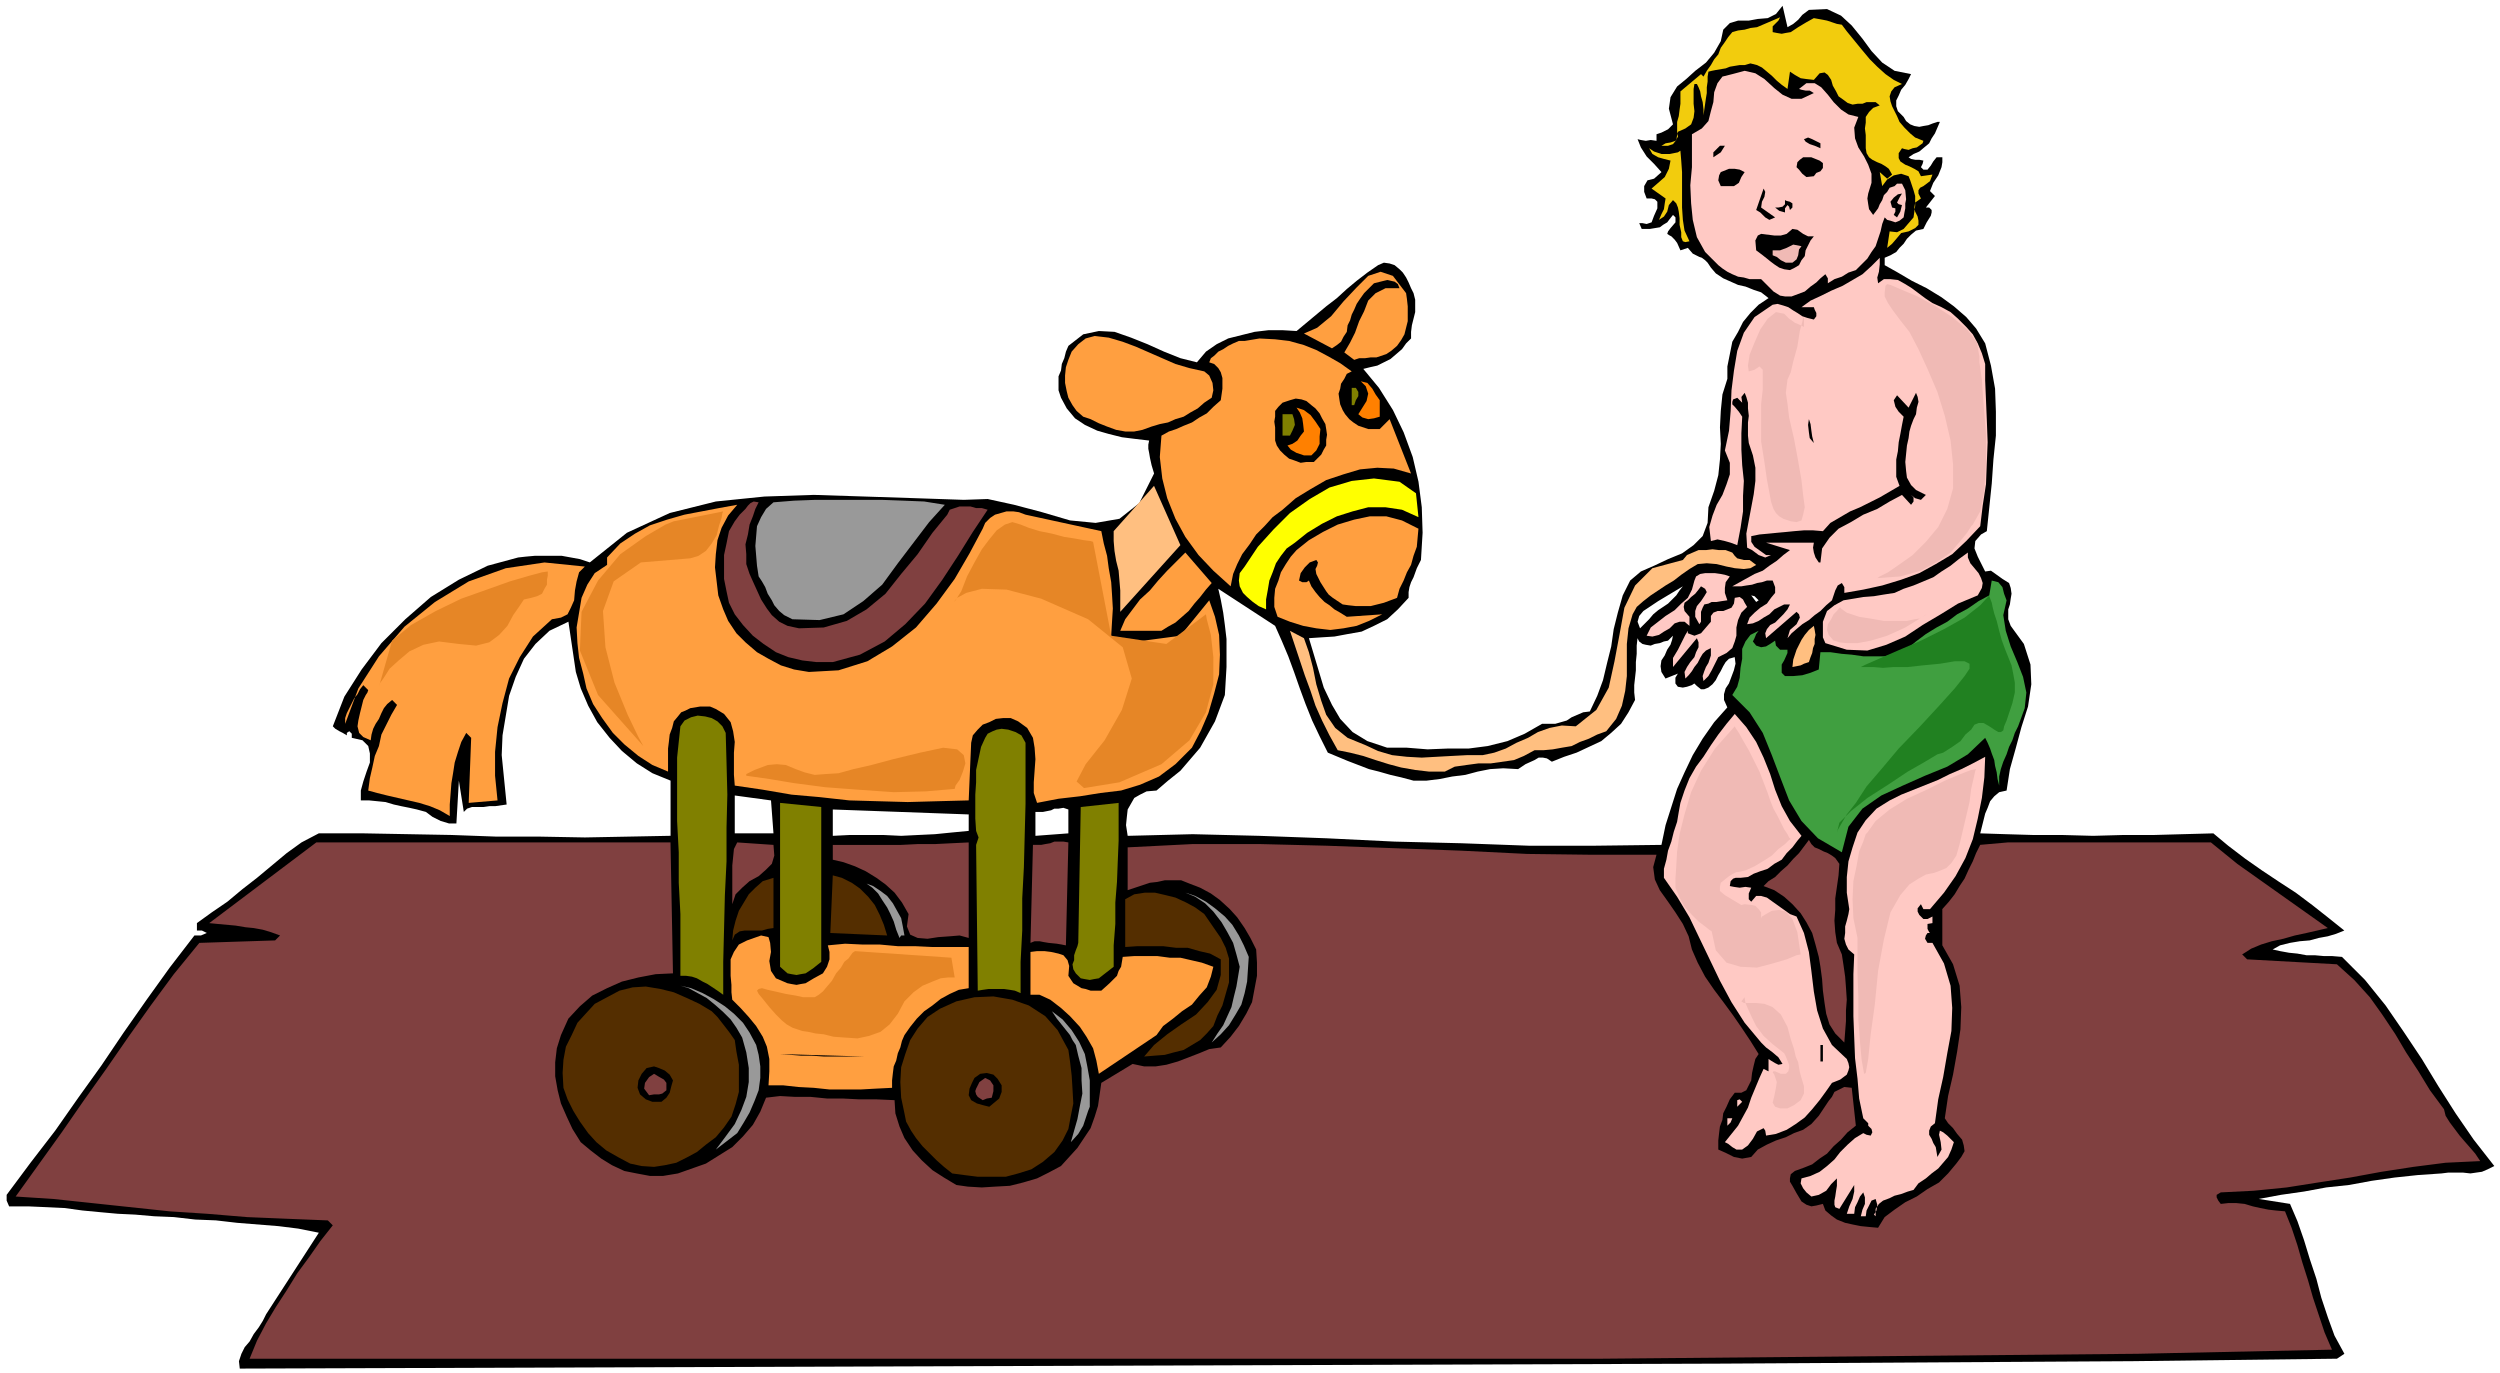
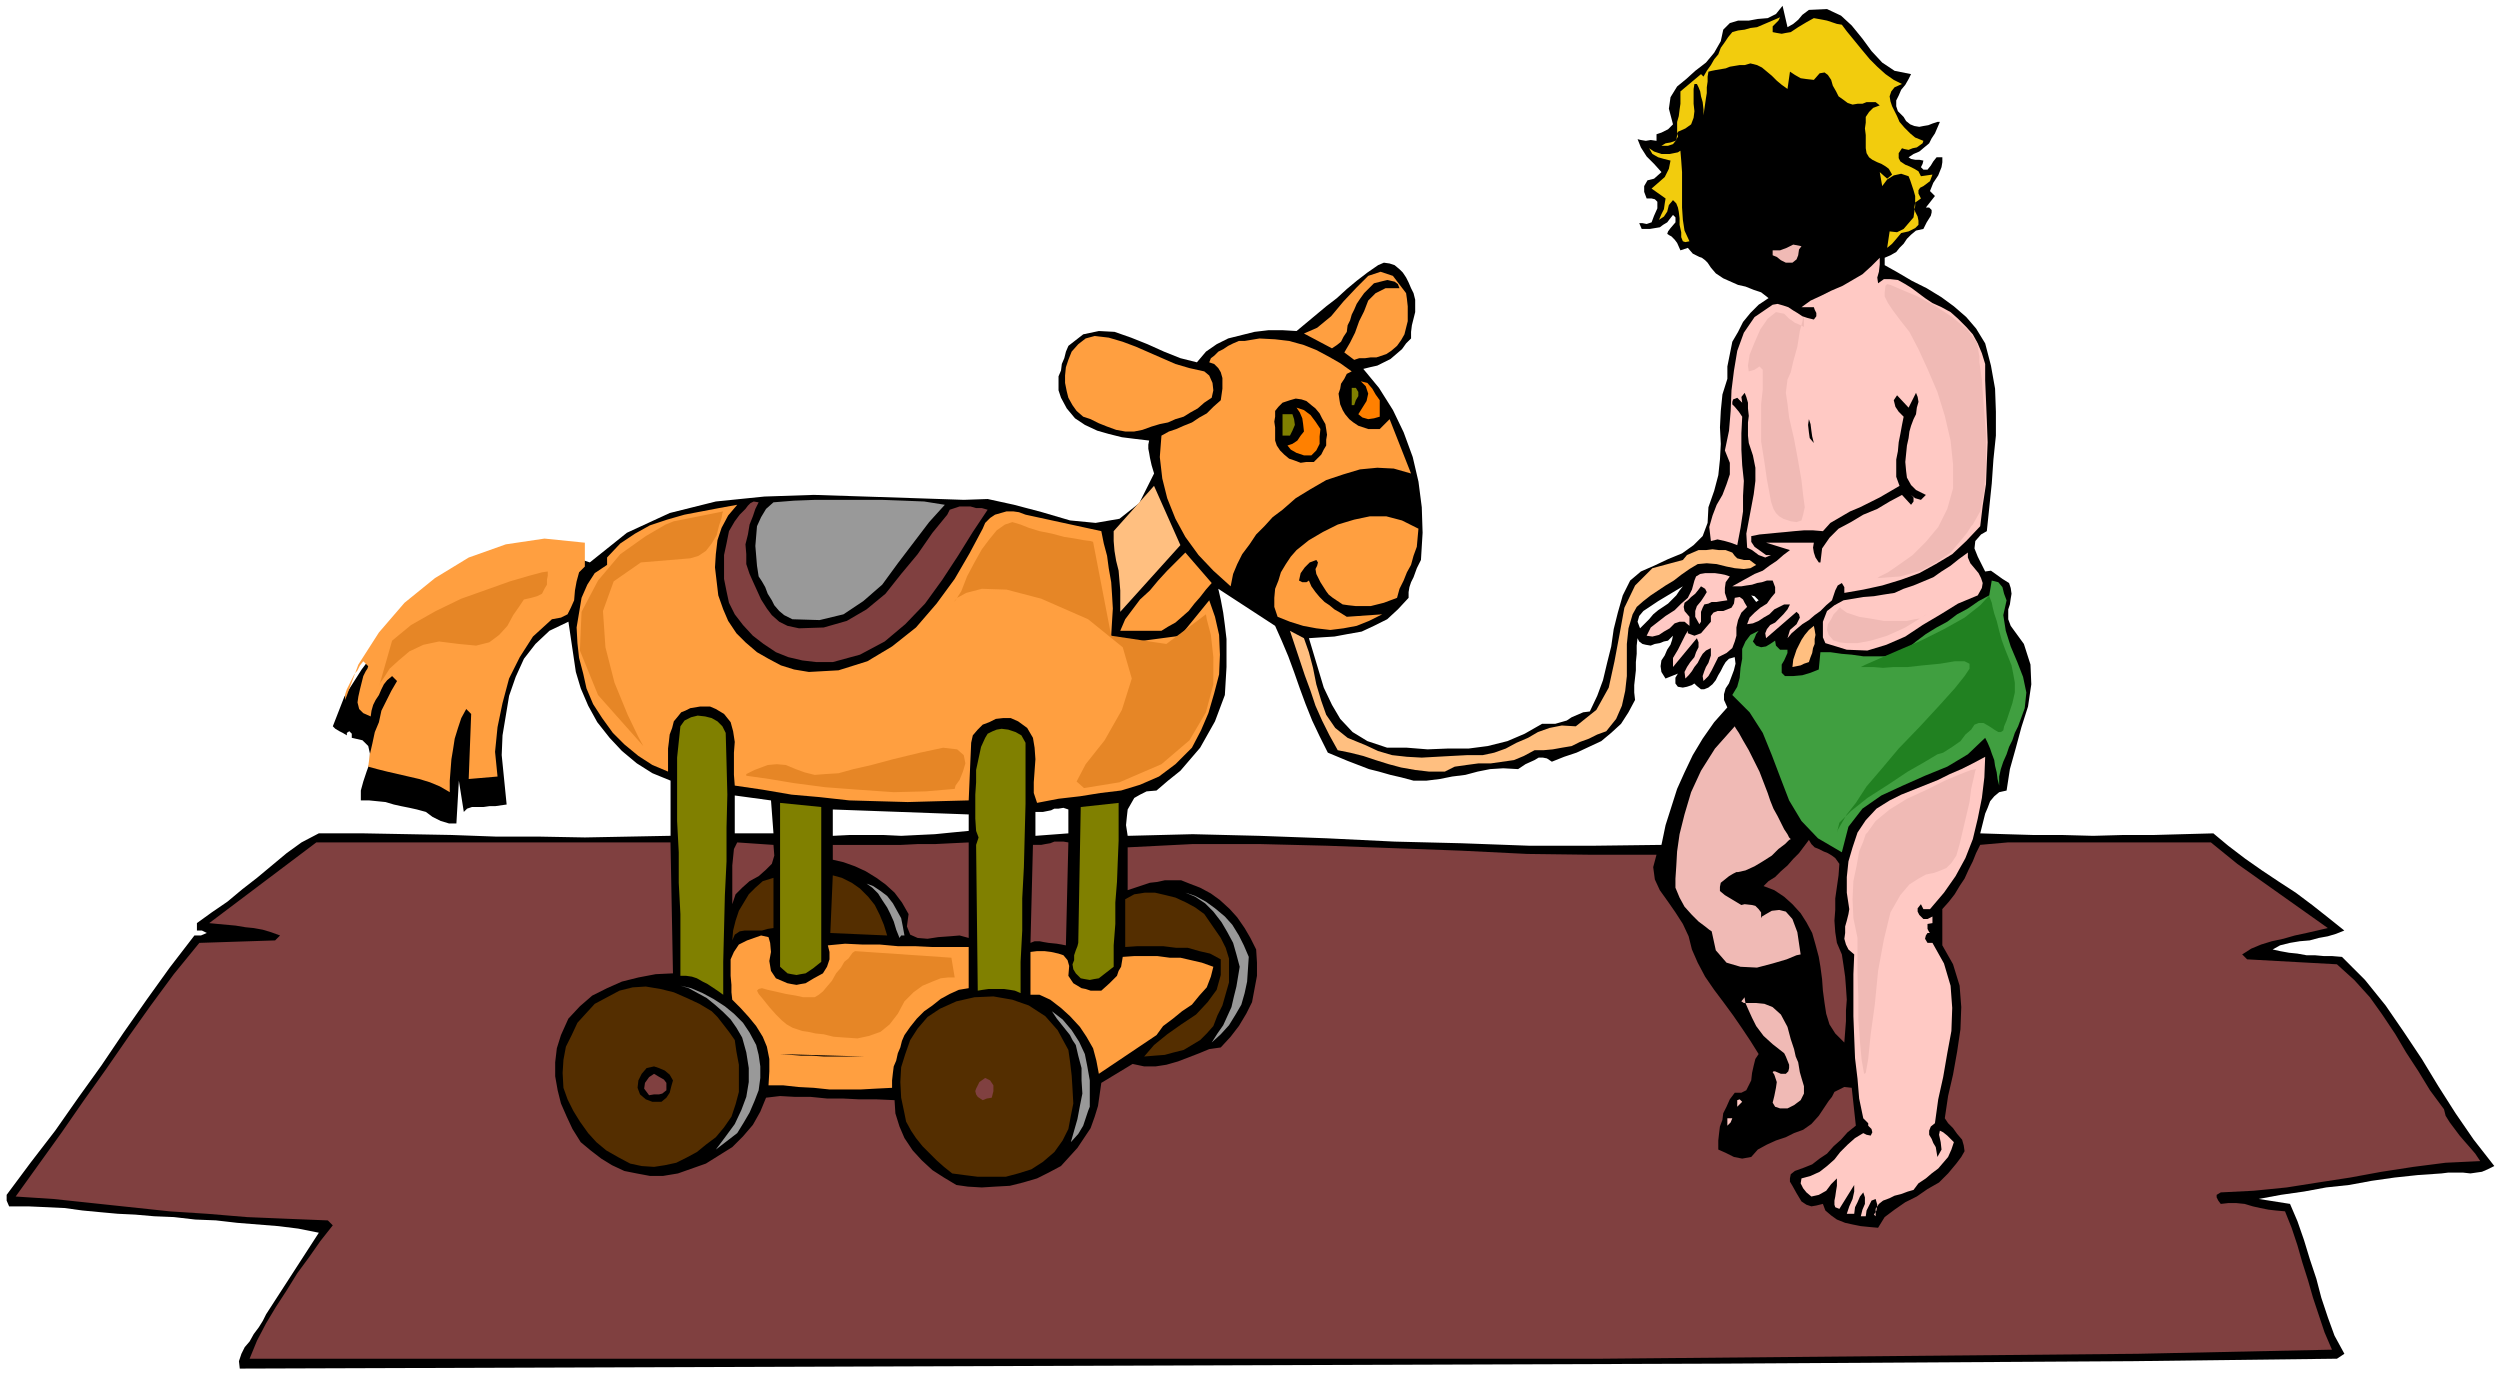
<svg xmlns="http://www.w3.org/2000/svg" fill-rule="evenodd" height="269.307" preserveAspectRatio="none" stroke-linecap="round" viewBox="0 0 3035 1667" width="490.455">
  <style>.brush1{fill:#000}.pen1{stroke:none}.brush2{fill:#f2cc0d}.brush3{fill:#ffc9c4}.brush4{fill:#f0bab5}.brush5{fill:#ff9f40}.brush6{fill:#ff8000}.brush7{fill:olive}.brush9{fill:#ffbf80}.brush10{fill:#999}.brush11{fill:#804040}.brush13{fill:#542e00}</style>
  <path class="pen1 brush1" d="m2843 1162-12-1h-10l-11-1h-10l-11-2-10-1-11-2-9-2 9-5 12-3 12-2 12-1 11-3 11-2 10-3 10-4-20-16-19-15-20-15-20-13-21-14-20-14-21-16-18-15-37 1-36 1h-37l-36 1-37-1h-35l-34-1-31-1 2-8 2-8 2-8 3-7 3-8 5-6 6-5 9-2 4-26 7-25 7-26 8-25 4-27-1-24-8-25-16-22-3-8v-12l2-6 1-7 1-6-1-7-2-6-8-5-7-5-7-5-7 1-5-10-4-8-4-10 1-9 7-8 7-4 3-29 3-29 2-29 3-29v-29l-1-28-5-28-7-27-11-18-12-14-15-13-15-11-18-11-18-9-17-10-16-9v-9l7-3 7-4 4-5 5-5 4-6 5-5 6-5 9-2 4-8 5-8 1-4v-3l-3-3h-4l11-14-6-6 4-10 6-9 2-5 2-5 1-6v-6h-7l-4 5-3 5-4 5h-5l-3-3 2-4 1-4-5-1h-5l-5-1-3-2 6-4 7-3 6-5 6-5 3-6 4-6 3-7 3-7h-3l-6 2-5 2-6 1-5 1-6-1-5-2-5-4-3-5-7-7-2-6v-7l3-6 3-7 5-6 4-7 3-6-20-4-15-10-13-14-11-15-13-16-13-12-17-8-22 1-8 6-5 6-6 5-7 4-6-26-8 10-10 5-12 1-11 2h-13l-10 3-8 8-3 14-8 14-10 12-13 10-11 10-11 9-8 13-2 14 5 19-6 6-8 4-6 2v8l-7-1-6 1-6-1-4-1 4 10 7 11 9 9 9 10-9 8-8 2-4 7v7l3 8h6l4 1 3 3v8l-4 9-3 8-6 2-5-1h-4l3 7h10l6-1 6-1 4-3 5-3 3-4 4-5 3 3v6l-6 7-3 4-1 3 3 2 2 1 4 4 3 4 4 9 9-3 6 7 8 4 3 1 4 3 3 3 4 6 6 7 9 6 9 4 9 4 9 2 10 4 9 3 9 7-12 8-10 10-9 11-6 12-7 12-3 15-3 15v15l-6 19-2 20-1 20 1 20-1 19-2 19-5 19-7 20-1 19-6 16-11 11-14 10-17 7-17 8-16 7-13 11-9 18-6 21-5 20-3 21-5 20-5 21-7 19-9 19-8 1-7 3-7 3-6 4-7 2-7 2h-16l-21 12-21 9-24 6-23 3h-25l-25 1-25-2h-24l-24-8-18-11-15-16-10-17-10-21-6-20-6-20-6-20 15-1 16-1 16-3 17-3 15-7 16-8 13-12 13-14v-7l1-6 2-6 3-6 4-11 5-10 2-33-1-31-4-31-7-30-11-30-13-27-17-27-19-23 8-2 9-2 8-4 8-4 7-6 7-6 5-7 6-6v-8l1-8 2-8 2-8v-15l-2-8-3-6-3-7-3-6-4-6-4-4-6-5-6-2-7-1-7 3-13 9-13 10-12 10-12 11-13 10-12 10-12 10-12 10-17-1h-17l-17 2-16 4-16 4-14 7-13 9-11 13-20-5-20-8-20-9-20-8-20-7-19-1-19 4-18 14-3 7-2 8-3 7-1 8-3 7v17l3 9 7 13 10 12 12 8 15 7 14 4 16 4 16 2 17 2-1 5v5l1 5 1 6 2 9 3 10-18 36-24 19-29 5-31-3-34-10-34-9-32-7-29 1-59-2-61-2-62-2-60 2-59 6-56 14-52 24-45 36-12-4-11-2-11-2h-33l-11 1-9 1-37 10-35 17-34 21-31 27-29 29-24 32-21 33-14 36 3 3 5 3 4 2 5 3v-3l3-2 3 3v5l13 3 7 7 2 9v11l-4 11-4 12-3 11v12h10l10 1 10 1 10 3 9 2 10 2 9 2 11 3 8 6 10 5 10 3h9l3-52 6 38 4-4 6-2h14l7-1h7l7-1 7-1-6-60 1-24 4-24 4-24 8-23 10-22 14-18 17-16 23-11 9 61 6 20 9 21 11 20 15 19 15 16 18 15 19 12 22 9v67l-52 1-52 1-54-1h-53l-55-2-54-1-54-1h-53l-21 11-18 13-18 15-18 15-18 14-18 15-19 13-18 13v9h6l6 3-7 3h-8l-30 39-28 39-28 40-27 40-28 39-28 40-30 39-29 39v7l3 7h23l23 1 21 1 22 3 21 2 22 2 21 1 23 2 24 1 26 3 25 1 26 3 25 2 25 2 24 3 25 5-64 99-4 8-5 8-6 8-5 9-6 7-4 8-3 9 1 9 1795-6 503-3 248-3 9-6-12-22-8-22-8-24-6-23-8-24-7-23-8-23-9-21-38-6 27-5 28-4 27-5 28-3 27-5 28-4 28-3 29-2 8-1h18l9 1 7-1 7-1 7-3 8-4-25-32-22-32-21-33-20-33-22-33-22-32-25-31-28-28zM892 1012v-46l44 6 3 40h-47zm284-3-21 2-20 2-21 1-20 1-21-1h-42l-20 1v-32l165 6v20zm121 3-40 3v-29h9l10-2 4-2h5l6-1 6 2v29zm746-300-4 5-4 6-5 5-5 5-6 4-6 4-6 5-5 6-11 11-3-8 2-7 5-6 9-6 9-6 10-6 10-6 10-6zm54 147-16 18-14 20-12 20-10 21-9 20-7 22-7 22-5 24-81 1h-80l-82-3-81-2-82-4-82-3-81-2-79 2-2-13 1-10 1-9 4-7 4-7 7-4 8-4 12-1 14-12 15-12 12-14 12-14 9-16 9-16 6-16 6-16 1-17 1-17v-34l-2-17-2-15-3-16-3-13 69 45 8 18 8 19 7 19 7 20 7 19 8 20 9 19 10 20 12 5 12 5 13 5 13 5 12 3 14 4 13 3 15 4h16l16-2 15-3 16-2 15-4 15-3 16-1 18 1 9-6 11-5 5-3h5l5 1 6 4 15-6 15-5 15-7 15-7 12-10 12-11 9-14 8-15-1-9v-9l1-9 1-9v-10l1-10v-10l1-9 2 4 4 3 4 1 6 1 5-2 6-1 5-2 5-1 6-6-1 5-2 6-4 6-3 7-4 6-1 7 1 7 5 8 15-6-3 5v7l3 4 6 1 5-1 6-2 3-2 3 3 5 4h4l5-2 5-4 4-5 3-6 3-5 3-6 3-5 4-4 7-2 1 8-2 8-3 8-3 8-4 6-2 7v7l4 9zm35-128-6-8 4 1 5 5-3 2z" />
  <path class="pen1 brush2" d="m2152 39 5 1 6 1 5-1 6-1 9-6 10-6 9-5 11 2 5 1 6 2 6 2 6 1 6 8 9 11 9 11 10 12 9 9 10 9 10 7 10 5-9 4-4 5-2 6 1 6 2 6 3 6 3 6 3 7 6 7 7 7 6 5 10 4-1 3-7 5-5 1-5 2-5-1-3-1-4 6v6l2 4 6 4 5 2 6 3 5 3 3 6 14-2-3 8-8 6-4 2-2 3v4l3 6-7 5-1 6 1 5 3 6 1 5v5l-4 4-8 4-9 2-5 6-6 7-6 5 3-20 9 1 8-4 6-7 6-7 1-7 1-7v-12l-2-7-2-6-2-6-2-5-9-3-9 2-8 5-6 8-3-17 9 8 6-5-4-7-4-3-5-3-5-2-6-3-4-3-3-5-1-6v-16l-1-8 1-7v-7l4-6 5-5 8-3-5-4h-11l-5 2h-6l-6 1-6-2-4-3-7-5-3-6-4-7-2-7-4-6-4-3-6 1-7 8-9-1-7-1-7-4-6-4-3 21-7-5-6-5-6-6-6-5-6-5-6-3-8-2-7 2h-6l-6 1-6 1-5 2-6 1-6 1-5 1-4 1-1 6v6l-1 7v7l-1 6-1 7-1 7-1 7v-7l-1-9-2-7-1-6-2-5-2-4h-3l-1 6v18l1 9-1 8-3 8-7 5-9 4-1 4-1 6-4 5-6 2h-8l5-3 6-1 6-2 3-5-1-6v-12l2-7 1-8 1-7v-15l25-21 3 3 4-7 5-7 4-7 5-6 3-8 5-7 4-6 5-6 7-2 8-1 7-2 8-1 7-3 7-3 7-3 7-3-2 4-4 4-3 3v7z" />
-   <path class="pen1 brush3" d="m2202 113-5-3h-5l-5-1-3-1 9-7h10l8 5 8 9 7 9 9 9 9 6 12 3-5 13 1 13 4 11 7 11 5 10 4 11v11l-4 13-1 6 1 7 1 6 5 7 3-4 3-4 2-5 3-5 2-6 4-4 3-5 6-2 3-3h6l4 8 1 11-1 5v6l-1 5-1 6-5 4-5 2-6-2-4-1-3-3-3 8-2 9-3 9-3 9-5 7-5 8-7 7-7 7-9 3-8 5-9 3-8 5v-6l-3-5-6 5-5 5-7 5-7 6-8 3-8 3h-8l-6-1-8-5-5-5-5-5-5-5h-14l-7-2-7-1-7-3-6-3-6-4-5-4-16-16-10-18-5-21-2-20-1-22 2-22v-40l12-7 8-9 3-12 3-11 1-12 4-11 6-8 12-3 15-4 13 3 11 7 12 11 10 8 11 5h12l15-7z" />
-   <path class="pen1 brush1" d="M2210 174v6l-7-3-6-2-5-3-2-3 5-2 5 2 4 2 6 3zm-116 3-5 8-9 6v-6l4-4 4-4h6z" />
  <path class="pen1 brush2" d="m2037 185 3-2 1 12 1 14v43l1 15 2 13 6 13-5 1-3-1-2-5v-6l-2-9v-8l-1-8-1-5-2-5-4-4-5 6-2 8-4 6-6 4 3-7 3-6 1-7 1-6-17-12 8-7 8-7 5-10 2-10-8-2-7-2-7-4-4-7 6 4 9 3h10l10-2z" />
  <path class="pen1 brush1" d="M2213 198v6l-3 4-5 2-3 4-9 1-5-4-4-5-3-3 1-6 3-3 4-3h10l5 2 5 2 4 3zm-95 11-4 6-3 7-6 4h-16l-3-7 1-6 2-4 5-2 5-2h7l6 1 6 3zm20 43 17 12-7 3-5-3-6-6-5-3 9-26 2 4-1 6-3 6-1 7zm171-17-3 5-3 6 2 2 4 1-2 8-4 7-4-3 2-4v-4l-4-1-2-7 4-5 5-4 5-1zm-133 17-3 3-1-4-2-2-3 4v5l-7-2-5-4h4l5-1 3-3v-5l2 1 4 1 3 2v5zm26 35-4 5-3 6-3 6-1 7-4 5-3 6-5 3-6 3-7-1-6-2-6-4-4-3-10-8-8-6-1-12 3-6 4-2 8 1 8 1h8l7-2 7-6 6 1 7 5 6 3h7z" />
  <path class="pen1 brush4" d="m2187 299-3 4-1 7-2 5-5 4h-8l-6-3-5-4-5-2v-6h9l8-3 8-4 10 2z" />
  <path class="pen1 brush3" d="m2280 344 7-5h8l9 1 9 5 8 5 8 6 8 6 9 6 11 5 11 6 9 8 10 10 8 9 6 11 5 12 4 13v20l1 24 1 24 1 27-1 25-1 26-4 26-3 25-17 18-17 16-20 12-20 11-22 8-23 7-23 5-23 4v-7l-3-5-5 3-3 6-2 6-2 6-7 6-7 7-7 5-7 6-8 5-6 5-7 6-5 6 3-10 8-7 2-4 2-4-1-4-3-3-37 32-1-6 2-5 4-5 6-3 5-5 5-5 5-6 3-6h-7l-6 3-6 3-6 6-7 4-6 4-7 3-7 1 3-8 6-6 7-6 8-5 5-7 5-6v-7l-3-8h-7l-6 2-6 1-6 2-7 1-6 1h-11l9-5 9-5 9-5 10-4 8-6 9-6 8-7 8-6-29-9h58l-1 6 1 6 2 6 4 6h2l2-17 9-13 11-11 15-8 15-9 17-7 15-9 15-8 11 12 3-4v-5l-3-3 5 4 7 2 6-6-12-6-6-6-5-9-1-8-1-11 1-10 1-10 2-9 1-8 2-7 3-8 3-6 1-8 2-7-1-6-2-5-9 18-14-15-4 6 2 8 4 6 6 6-2 10-2 11-2 10-1 11-2 10v21l4 11-12 7-12 7-12 6-12 6-12 5-12 7-12 7-9 10-12-1h-11l-12 1-10 1-11 1-10 1-11 1-10 2v7l4 6 7 5 7 5h6l-7 3-8-3-8-6-6-3-1-17 3-16 3-16 3-16 2-16v-16l-3-15-5-15-1-9v-16l1-8-1-9v-7l-2-7-2-5-4 5 1 7-6-6-5 2-1 3v3l3 3 5 6 4 6-1 20v20l1 19 2 19-1 18v19l-3 20-4 21-8-3-7-2-9-2-8 2-2-17 4-14 5-13 7-12 5-13 4-12v-14l-6-15 5-24 2-24 1-25 3-24 4-24 8-22 13-19 22-15 6-1 7 2 6 2 6 4 5 3 6 4 6 2 8 2 3-4v-4l-2-4-1-3h-15l11-8 13-6 12-6 14-6 12-7 12-7 11-10 10-10v8l-1 9-2 7 1 7z" />
  <path class="pen1 brush5" d="m1707 356 1 7 1 9v18l-2 8-2 8-4 7-5 7-7 6-6 4-6 2-6 2h-7l-7 1h-7l-6 2-12-9 7-12 6-12 5-14 6-12 5-13 9-9 12-6h17l-2-5-4-3-9-2-8 2-8 2-6 6-6 6-5 7-4 6-3 7-3 6-2 7-3 6-1 8-4 6-3 6-5 4-6 4-34-18 16-7 17-14 15-18 16-17 14-14 15-5 15 5 16 21zm-245 95 6 5 4 9 1 9-2 9-9 6-8 7-9 5-8 5-10 3-9 4-10 2-10 3-11 4-10 2h-11l-11-2-11-4-10-4-10-5-9-3-8-7-5-7-5-9-2-8-2-10v-9l1-10 3-9 4-10 8-9 9-7 11-3 17 2 17 5 16 6 16 7 16 7 16 7 17 5 18 4z" />
  <path class="pen1 brush5" d="m1641 451-6 3-3 6-4 6-1 6-2 6 1 7 1 6 3 7 3 5 5 6 5 4 6 4 6 2 6 2h14l12-12 26 66-21-6-20-1-21 2-20 6-21 7-19 11-18 11-16 14-12 9-10 11-10 10-8 12-9 12-6 12-5 12-3 15-21-19-18-19-16-22-12-22-10-25-6-24-3-26 2-26 9-5 9-3 9-4 10-4 9-6 9-5 8-8 9-8 1-7 1-7v-13l-2-7-3-5-5-5-6-2 2-5 4-3 5-5 6-3 6-4 6-3 7-3h7l18-3 19 1 17 2 18 5 15 6 15 8 14 8 14 10z" />
  <path class="pen1 brush6" d="M1675 486v20l-7 2-7 1-7-2-5-4 5-8 5-8 2-9-3-9-6-6 8 2 6 7 4 7 5 7z" />
  <path class="pen1 brush7" d="m1646 471 3 5v5l-3 5-2 6h-3v-21h5z" />
  <path class="pen1 brush1" d="m1609 515 1 6 1 7-1 6v7l-3 5-3 6-5 5-4 4h-9l-7 1-8-3-6-2-6-5-5-5-4-6-2-6v-16l-1-7 1-6v-7l4-5 5-5 9-3 7-2 7 1 6 2 6 5 5 4 5 6 3 6 4 7z" />
  <path class="pen1 brush6" d="m1603 521-1 9v9l-4 8-6 6h-9l-9-3-7-4-4-5 6-2 6-4 4-6 4-5-1-9-1-7-3-7-4-6 9 3 8 6 6 8 6 9z" />
  <path class="pen1 brush7" d="m1569 503 2 6 1 7-3 7-3 6h-9v-26h12z" />
  <path class="pen1 brush1" d="m2202 538-5-6-1-7-1-9 1-7 2 6 1 8 1 7 2 8z" />
-   <path class="pen1" style="fill:#ff0" d="m1719 599 3 29-20-9-20-3h-21l-19 5-19 6-18 9-18 11-15 12-10 7-7 9-6 9-4 11-4 10-2 12-2 11v12l-9-4-7-5-7-6-5-5-4-8-1-7 1-9 6-8 16-24 19-21 20-20 24-17 24-14 27-8 27-3 31 4 20 14z" />
  <path class="pen1 brush9" d="M1360 743v-26l-1-12-1-12-3-12-2-12-1-12v-12l49-55 32 72-73 81z" />
  <path class="pen1 brush10" d="m1147 613-19 21-19 25-19 25-19 26-23 20-24 16-29 7-33-1-10-5-6-5-6-7-3-6-5-8-3-8-4-7-4-6-2-13-1-12-1-12 1-12 1-12 5-11 6-10 9-8 25-2 26-1h80l27 1 25 1 25 4z" />
  <path class="pen1 brush11" d="m910 697 4 9 5 11 5 11 7 11 6 8 9 8 10 5 14 3 30-1 28-8 24-14 23-19 19-24 20-24 18-26 18-22 3-6 6-2 6-2h13l7 2h7l7 2-18 27-18 29-19 29-21 29-24 25-25 21-30 16-33 9h-20l-17-2-17-4-15-6-15-10-13-10-12-13-10-13-7-14-3-14-3-15v-29l3-14 3-15 7-12 6-8 7-7 3-4 3-3 4-2 6 1-4 8-3 9-4 10-2 12-3 12 1 12v12l4 12z" />
  <path class="pen1 brush5" d="m895 613-11 13-8 15-5 15-2 17-1 16 2 17 2 17 6 17 6 14 10 15 11 11 14 12 14 8 15 8 16 5 18 3 36-2 35-11 30-18 29-23 25-29 22-30 18-31 16-30 3-7 6-6 6-4 7-2 7-2h8l7 1 8 3 92 20 3 15 4 15 2 15 3 17 1 15 1 17-1 16-1 17 17 9 67-9 35-43 7 20 5 22 1 24-1 24-6 23-7 24-9 21-11 21-20 20-20 15-23 10-23 7-25 3-25 4-26 3-26 5-4-12v-13l1-14 1-14-1-14-2-12-7-12-11-8-9-4h-9l-9 1-8 4-8 3-6 6-6 7-2 9-3 70-38 1-36 1-36-1-35-1-36-4-34-3-35-6-34-5-1-13v-27l1-13-2-13-3-11-8-10-10-6-7-3h-12l-6 1-6 1-6 3-5 2-4 5-5 6-2 8-3 8-1 9-1 8v28l-19-8-17-11-17-14-14-14-13-18-11-17-8-19-4-18-5-19-2-18-1-19 3-18 3-18 7-16 9-14 15-10v-9l16-17 18-12 18-10 21-7 21-6 21-4 21-4 22-4zm827 29-1 11-1 11-4 11-3 11-5 9-4 10-5 10-3 11-8 3-8 3-8 2-8 2h-18l-9-1-7-1-6-4-6-4-5-4-3-4-7-11-5-10-1-6 2-4 1-4-2-3-8 3-6 6-5 7-2 9 4 2h5l3-2 3 7 5 7 5 6 6 6 6 4 6 5 7 4 8 5 43-3-16 8-15 6-16 3-16 2-17-2-16-3-16-5-15-6-4-12v-11l1-11 4-10 3-10 6-10 6-9 7-8 15-12 17-10 18-9 20-6 19-4h20l19 5 20 10z" />
  <path class="pen1 brush9" d="m2132 686-7 4-8 1-11-1-10-2-12-3-12-1-11 1-10 6-10 7-9 7-10 6-9 6-9 6-9 7-8 7-5 9-5 17-2 19v39l-2 18-4 18-7 16-12 15-11 4-10 5-11 4-10 5-12 2-11 2-11 1h-11l-13 7-12 5-14 2-14 2h-15l-15 2-14 2-12 6h-19l-17-2-17-3-15-4-16-5-15-5-16-4-15-3-10-18-9-18-8-18-6-18-7-19-6-18-6-18-6-18 17 9 6 17 5 19 4 20 6 20 6 17 11 16 15 12 22 9 15 7 17 5 18 2 18 1 18-1 18-1 19-1h19l14-3 14-5 13-7 14-6 12-7 14-5 15-3 17 1 25-20 15-27 7-32 6-32 6-33 13-27 21-21 37-10 5-6 7-3 7-3h9l8-1 8 1h8l8 3 3 4 3 3 4 1 4 1h7l8 6z" />
  <path class="pen1 brush5" d="m1471 708-7 8-7 9-7 8-7 9-8 7-8 7-9 5-8 5h-50l6-14 9-12 9-12 12-11 10-12 11-12 11-11 11-11 32 37z" />
  <path class="pen1 brush3" d="m2401 723-24 10-21 13-22 13-21 14-23 10-23 7-25-1-26-8-3-7v-19l5-13 9-7 11-6 12-2 12-2 13-1 12-2 13-2 11-5 12-4 12-5 12-5 10-7 11-7 10-8 11-8v6l3 7 5 6 5 6 3 6 2 6-1 6-5 9z" />
-   <path class="pen1 brush5" d="m710 688-7 7-3 11-2 11-1 12-4 9-4 8-8 4-11 2-23 21-16 25-13 26-8 30-6 29-3 30v29l3 30-35 3 3-79-6-6-6 11-4 12-4 13-2 13-2 12-1 13-1 13v14l-12-7-12-5-13-4-13-3-13-3-13-3-12-3-11-3 2-15 3-13 3-14 5-12 3-14 6-12 6-12 7-12-6-6-6 5-4 5-3 6-3 7-4 6-3 6-2 7-1 7-9-4-5-5-2-8 1-7 2-9 2-8 2-8 3-6 2-3 1-3-6-6-4 5-3 6-4 5-3 6-3 6-3 6-2 6v7l16-43 25-39 31-36 37-30 41-25 45-16 47-7 49 5z" />
+   <path class="pen1 brush5" d="m710 688-7 7-3 11-2 11-1 12-4 9-4 8-8 4-11 2-23 21-16 25-13 26-8 30-6 29-3 30l3 30-35 3 3-79-6-6-6 11-4 12-4 13-2 13-2 12-1 13-1 13v14l-12-7-12-5-13-4-13-3-13-3-13-3-12-3-11-3 2-15 3-13 3-14 5-12 3-14 6-12 6-12 7-12-6-6-6 5-4 5-3 6-3 7-4 6-3 6-2 7-1 7-9-4-5-5-2-8 1-7 2-9 2-8 2-8 3-6 2-3 1-3-6-6-4 5-3 6-4 5-3 6-3 6-3 6-2 6v7l16-43 25-39 31-36 37-30 41-25 45-16 47-7 49 5z" />
  <path class="pen1 brush3" d="m2100 700-5 7-1 7v6l3 9-7 1-6 1h-6l-4 2-5 1-2 4-2 5v12l-2 3-5-9v-7l2-6 5-6 4-6 3-5-2-4-5-3-3 4-4 5-5 4-4 4-4 3-1 5 1 5 6 7v11l-6-5h-6l-6 2-6 6-7 4-6 4-8 2-7-1 5-10 9-7 9-7 11-7 8-8 8-7 5-10 3-11 2-5 5-3 6-1h12l7 1 5 1 6 2z" />
  <path class="pen1" style="fill:#409f40" d="m2436 729-4 18 3 19 6 19 8 19 7 18 4 19-2 19-8 22-4 8-3 9-4 8-3 9-4 9-3 9-2 9v11l-2-8-1-8-2-8-1-7-3-8-2-6-3-7-3-6-21 20-25 15-27 11-27 12-26 12-23 16-17 22-8 31-29-17-20-21-15-25-10-26-11-29-11-27-16-25-21-21 6-10 3-11 1-12 2-11v-12l4-9 6-8 10-5-3 4-2 5-2 4 4 5 6 2 6-1 5-3 6-4 1 6 5 5h9v4l-4 9-3 5v10l4 4h10l11-1 10-3 10-4 2-21h12l14 2 12 1 14 2h26l12-3 14-5 12-10 12-9 13-8 13-7 12-9 13-7 13-9 13-7 3-18 8 2 5 6 2 8 3 8z" />
  <path class="pen1 brush3" d="m2121 737-7 7-4 9-2 9v10l-2 7-3 8-7 6-10 5-4 8-4 8-4 7-6 6-1-6 2-6 2-5 3-5 3-9v-9l-6 3-4 4-3 5-3 6-4 5-3 5-4 5-4 4-1-8 3-6 4-6 5-6 2-6 3-6v-6l-2-5-29 35v-11l6-10 3-6 3-6 3-6 3-5v3l8 3 8-3 6-7 6-7v-7l3-4 5-2h7l5-2 5-2 3-5 1-7 6-1 4 3 2 4 3 5z" />
  <path class="pen1 brush9" d="m2196 804-6 2-4 2-5 1-5 1 1-9 2-6 2-6 3-6 3-6 4-6 5-6 6-5 1 5 1 6-1 5v6l-2 5-1 6-2 5-2 6z" />
-   <path class="pen1 brush3" d="m2187 1015-5 6-6 8-7 7-6 8-9 5-8 6-9 3-8 3-7 4-9 1h-6l-3 1-3 3-1 6 5 1 7 1 7-1 7 1-3 7v7l3 3 6-7h6l7 2 7 5 7 5 7 5 7 5 8 3 9 20 6 23 3 23 3 25 4 23 7 22 11 20 18 17 2 5 1 5-1 4-2 5-8 6-10 4-7 10-8 11-9 11-9 10-11 8-11 7-13 5-12 2-1-6-2-3-8 4-5 9-6 8-7 5h-7l-5-3-5-4-4-2 8-10 8-10 6-11 6-11 4-12 5-12 5-12 5-11 6 3v-15l3 2 5 3 4 2 5-1-5-8-7-6-8-6-6-6-20-24-16-25-14-26-12-25-13-27-12-25-15-25-16-23v-11l3-11 2-11 4-11 3-12 4-12 2-12 2-11 5-15 6-15 8-14 9-12 9-14 9-13 10-13 10-12 14 16 12 18 9 19 8 20 6 19 8 20 10 18 14 18z" />
  <path class="pen1 brush7" d="m881 890 1 36 1 39-1 40v41l-2 41-1 41-1 40v40l-7-5-6-4-6-4-6-3-7-4-6-2-7-1h-7v-75l-2-38v-37l-2-38v-77l4-38 5-7 8-4 8-2 9 1 8 2 7 4 6 6 4 8zm364 12v74l-1 38-1 39-2 38v39l-2 38v38l-7-3-6-1-7-1h-19l-7 1-6 1-2-177 3-9-3-8-1-15v-29l1-15v-15l3-14 3-14 5-11 3-5 6-3 5-2 6-1 8 1 9 3 7 4 5 9z" />
  <path class="pen1 brush3" d="M2343 1104h-8l-2-4-1-2-4 5v4l2 4 5 5h5l6-3v8l-6 1v6l2 4 1 1h-3l-2 3-1 4 3 5h6l14 25 8 27 2 27-1 28-5 27-5 29-6 27-4 29-5 4-2 5v5l3 5 2 5 3 5 1 6 1 6 5-9-1-9-2-9 1-5 4 2 5 4 4 4 4 4-3 9-4 9-6 7-6 7-8 6-7 6-9 6-6 8-7 2-8 3-8 2-6 3-8 3-5 4-4 6v9l-2-2 3-5 1-7-2-7-5 2-3 6-3 6-1 7h-6l2-8 3-7v-8l-2-6-4 5-3 7-3 6-1 8h-9l3-9 4-9 2-9v-8l-18 29-5-2-1-3v-5l1-5 1-7 1-6v-9l-7 7-6 8-9 5-9 2-6-5-4-5-3-6 1-6 11-3 11-5 9-7 9-8 7-9 9-9 9-8 10-6 4 2 5 1 2-4-1-4-4-4v-3l-6-6-5-24-2-24-3-25-1-25-1-26v-51l1-24-7-6-3-6-2-7 1-7v-8l2-7 2-8 1-6-3-20v-19l2-19 5-17 6-18 10-15 13-14 16-10 14-7 15-6 15-6 15-6 14-7 14-6 14-7 15-8-1 25-3 25-5 25-6 25-9 23-12 22-14 20-17 20z" />
  <path class="pen1 brush7" d="m997 1168-10 8-9 6-6 1-5 1-6-1-5-1-9-8V975l50 5v188zm355 6-9 7-9 7-6 1-5 1-6-1-5-1-6-6-3-5-1-6 2-5v-6l2-6 2-5 1-4 3-165 46-5v46l-1 24-1 26-2 25v26l-2 26v26z" />
  <path class="pen1 brush11" d="m2233 1049-1 14-2 14-2 14v14l-1 13 1 14 2 13 6 14 2 13 2 14 1 13 1 15-1 13v13l-1 13-1 13-11-11-7-11-4-13-2-13-2-15-1-14-2-15-2-12-4-15-4-14-7-13-7-11-10-11-10-9-12-8-13-5 6-6 8-5 7-7 8-7 7-8 7-7 6-8 6-8 3 5 4 4 5 2 6 3 5 2 5 3 4 3 5 7z" />
  <path class="pen1 brush11" d="m2716 1049 110 78-13 3-13 3-14 3-14 4-14 3-13 4-12 5-11 7 6 6 109 6 21 19 19 21 15 21 16 24 13 22 15 23 14 23 17 23 2 8 5 8 6 8 6 8 6 7 7 8 6 7 6 9-42 2-39 5-39 6-38 7-39 6-38 6-40 4-40 2-5 3v3l2 4 3 4 9-1h10l10 1 10 3 9 2 10 2 9 1 11 1 8 20 7 21 6 21 7 22 6 21 7 21 7 21 9 21-236 5-653 6H303l9-22 11-21 12-20 13-20 13-21 14-19 14-20 15-19-6-6-50-2-48-2-48-4-46-3-47-5-47-5-47-5-46-3 28-39 28-39 27-39 27-38 27-39 27-38 28-38 31-38 92-3 6-6-11-4-10-3-11-2-10-1-12-2-11-1-11-1-10-1 130-98h430l3 159-21 1-21 4-20 5-18 8-18 9-15 13-14 15-9 20-5 16-2 17v17l3 17 4 16 7 16 7 15 10 16 12 10 13 10 13 8 15 7 15 3 16 3h16l18-3 17-6 17-6 16-10 16-10 13-13 12-14 9-16 7-17 17-2 18 1h19l20 2h19l20 1h21l22 1 1 16 5 16 6 14 10 15 11 12 13 12 14 9 15 9 14 2 17 1 16-1 18-1 16-4 17-5 14-7 15-8 10-11 10-11 8-12 8-12 5-14 4-13 2-14 2-14 38-23 14 3h14l13-2 14-4 13-5 13-5 12-5 14-2 12-13 10-13 9-15 7-14 3-16 3-16v-16l-1-16-7-14-7-12-9-13-9-10-12-11-11-8-13-7-13-5-10-4h-20l-9 2-9 1-9 3-9 3-9 3v-52l79-4h81l81 2 82 3 81 3 81 4 79 1h78l-4 15 2 15 6 13 10 14 9 13 9 14 7 15 4 16 7 16 9 17 11 16 12 16 11 15 11 16 10 15 10 16-4 6-2 8-2 9-1 9-3 6-3 6-6 3h-8l-6 8-4 9-4 8-1 8-3 8-1 8-1 9v11l9 4 10 5 10 2 11-2 8-9 11-6 11-5 12-4 10-5 11-4 10-7 9-10 4-6 4-6 4-6 4-5 3-6 6-3 6-3 9 1 5 46-10 8-8 9-9 8-8 9-9 6-9 7-10 4-11 4-5 4-1 5v4l3 5 5 9 6 10 6 4 6 2 6-1 8-2 3 8 7 6 7 5 10 4 9 2 10 2 10 1 11 1 8-13 12-9 13-9 14-7 13-9 14-8 11-11 10-12 6-8 4-7-1-7-2-7-6-7-5-7-6-6-4-6 4-27 6-26 5-28 4-27 1-27-2-26-8-26-13-23v-44l8-9 7-9 6-10 6-9 5-11 5-10 4-10 5-10 34-3h246l32 26z" />
  <path class="pen1 brush11" d="m939 1026 1 13-3 10-7 7-9 8-11 6-9 8-8 8-4 12v-47l1-10 1-10 4-8 44 3zm237 113-11-3-12 1-14 1-13 2-12-1-9-4-4-10 2-15-8-14-9-12-11-10-11-8-13-8-13-6-14-5-13-3v-18h83l20-1h21l20-1 21-1v116zm118 9-11-2-10-1-6-1-5-1h-6l-5 2 3-119h10l5-1 6-1 5-2h11l6 1-3 125z" />
  <path class="pen1 brush13" d="m1077 1136-69-3 3-70 11 3 12 6 10 7 10 10 8 10 6 12 5 12 4 13zm-138-9-7 1-7 2h-21l-6 1-6 4-3 7 1-12 3-12 4-12 6-10 6-10 8-8 9-8 13-4v61z" />
  <path class="pen1 brush10" d="M1098 1136h-4l-2 3-4-10-3-10-4-9-4-8-6-9-5-8-7-7-7-5 8 3 9 6 8 6 7 9 5 9 5 9 2 10 2 11z" />
  <path class="pen1 brush13" d="m1482 1139 6 12 4 13v29l-4 14-4 14-6 12-5 13-8 9-8 8-10 6-10 6-12 3-11 3-13 1-12 1 12-14 16-13 17-12 18-12 14-15 11-15 5-18v-19l-13-7-13-3-14-4h-14l-16-2h-31l-15 1v-58l11-6 13-2h12l13 3 12 3 13 6 11 6 11 8 20 29z" />
  <path class="pen1 brush10" d="m1516 1162-1 15-1 15-3 14-4 14-7 12-8 13-10 11-11 10 7-11 7-10 5-11 5-11 3-13 3-12 2-12 2-12-4-15-4-14-7-13-7-12-10-13-10-10-12-8-12-5 12 4 13 7 11 8 12 10 9 10 8 13 6 12 6 14z" />
  <path class="pen1 brush5" d="m956 1194 5 1 6 1 5-1 6-1 10-6 11-6 5-8 3-9v-9l-2-8 21-2 21 1h21l22 2h21l21 1h44v50l-12 2-11 5-11 6-10 8-10 7-9 9-8 10-7 10-3 7-2 8-3 7-2 9-3 7-1 8-1 9v9l-20 1-18 1h-38l-19-2-19-1-18-2h-18l1-17v-15l-3-15-5-12-8-13-9-11-10-11-10-10-1-9v-9l-1-11v-20l4-9 6-9 10-5 17-6 9 2 2 7 1 11-2 11 2 12 6 9 14 6zm341-9 6 9 10 6 5 1 6 2h13l10-9 9-9 2-6 3-5 1-6 1-6 14-1h28l15 2h13l13 3 13 3 14 5-3 12-5 13-9 10-9 11-12 8-11 9-12 9-8 11-70 47-3-16-4-15-8-14-8-12-12-13-11-10-13-10-13-6h-11v-52l8-1h9l8 1 9 2 6 2 5 6 2 7-1 12z" />
  <path class="pen1 brush10" d="m918 1269 3 12 2 14v14l-2 15-5 13-6 14-7 12-8 13-26 20 12-16 11-15 8-17 6-16 3-18v-17l-3-19-5-18-7-12-7-10-9-9-9-8-11-9-11-6-11-6-10-3 13 3 14 6 13 7 14 9 11 9 11 11 8 12 8 15z" />
  <path class="pen1 brush13" d="m892 1263 2 14 3 16v33l-4 15-5 15-9 13-10 12-12 9-11 9-13 7-12 6-14 3-13 2-15-1-14-3-15-8-14-8-12-10-10-11-10-14-8-13-7-14-5-14-1-18 1-16 3-16 7-14 7-15 10-11 11-12 15-8 15-8 16-4 16-1 18 3 16 4 16 7 15 7 15 9 7 7 7 9 7 9 7 10zm405 12 2 14 2 17 1 16 1 18-3 15-3 16-7 14-10 14-14 12-14 9-16 5-15 4h-34l-16-2-15-2-10-8-9-8-9-9-8-8-8-10-6-9-6-11-2-10-4-19-1-19 1-18 5-16 6-17 9-14 12-14 15-10 20-9 22-5 23-1 23 4 20 7 20 13 15 17 13 24z" />
  <path class="pen1 brush10" d="m1323 1344-2 5-2 6-2 6-2 6-6 10-9 10 4-14 4-14 3-16 3-15-1-16v-15l-4-15-3-13-4-6-3-6-4-5-4-5-8-10-6-9 13 10 11 13 9 14 7 15 3 15 3 17v32z" />
  <path class="pen1 brush1" d="M2210 1269h3v20h-3v-20zm-1161 14h-49l-14-1h-13l-13-1-13-1 102 3zm-232 29-2 7-2 8-4 6-6 5h-11l-8-3-7-6-3-8 1-9 4-8 6-7 9-2 6 2 7 3 6 5 4 7z" />
  <path class="pen1 brush11" d="m809 1324-5 4-4 1h-6l-6 1-6-8 1-7 5-7 6-4 5 3 7 4 3 4v9z" />
-   <path class="pen1 brush1" d="M1216 1318v8l-3 8-6 5-6 5-8-2-7-2-7-4-3-6 1-8 3-7 3-6 7-5 8-1 8 2 5 5 5 8z" />
  <path class="pen1 brush11" d="m1204 1333-6 1-5 2-6-4-2-3-1-4 1-3 4-8 7-5 6 3 4 6v7l-2 8z" />
  <path class="pen1 brush3" d="m2115 1338-6 6v-8l3-1 3 3zm-12 20-2 5-4 4v-9h6z" />
  <path class="pen1 brush4" d="m2291 345 4 1 14 6 19 8 22 12 20 13 18 15 12 16 3 17v7l3 21 2 29 3 36v35l-2 34-5 26-9 16-2 2-5 8-9 11-11 13-16 11-20 11-25 7-28 2 3-2 10-5 13-9 17-12 16-16 15-18 11-22 7-25v-29l-3-29-7-30-9-29-12-28-11-24-11-21-11-14-9-12-6-9-4-8v-5l1-8 2-2zm-56 393h-2l-3 4-4 4-3 6-4 6-1 7 2 6 6 7h1l6 2 9 1h13l16-3 20-6 22-10 26-16-2 1-6 4-7 1-9 2h-28l-17-3-13-2-9-3-6-2-7-5v-1zm-69-357 1 1 5 5 3 2 4 3 5 2 6 3v-11h-1l-1 5-3 11-3 19-5 18-3 13-4 9-1 8-1 8 2 13 2 17 6 26 5 27 4 23 2 18 2 15-2 9-2 7-6 2-7-1-9-3-5-3-4-4-3-5-3-9-2-11-3-16-3-21-4-25v-45l2-18v-24l-4-4-6 4-7 2-1-7 2-13 6-15 7-16 9-13 10-8 10 2zm-60 501 1 2 4 6 5 9 7 12 6 12 7 14 5 13 5 13 3 9 4 10 5 9 5 10 3 6 4 6 2 4 2 2-2 1-5 5-8 6-8 8-11 7-10 6-11 5-9 2h-2l-4 2-5 3-5 4-5 4-1 5v5l6 5 20 12 4-1 9 1 4 1 4 4 3 4v7l1-2 5-3 7-4 9-1 8 2 8 9 6 16 4 27-5 1-12 5-17 5-19 5-20-1-17-5-13-15-5-23-3-2-5-4-8-6-8-8-9-10-6-11-5-12v-11l1-15 1-18 3-21 6-24 8-27 12-26 17-27 24-27zm293 52-6 1-13 5-19 8-22 11-24 11-21 13-17 14-10 14-2 2-3 9-5 12-3 17-4 19-1 22 1 23 5 24v43l1 28v28l2 27 2 22 3 17 2-1 3-17 3-30 5-36 4-41 7-38 8-33 12-21 11-13 11-7 9-5 10-2 8-3 7-3 6-6 6-9 4-14 4-17 4-17 4-17 2-16 3-13 2-9 1-2zm-281 277v1l1 6 3 7 5 11 5 10 9 12 11 10 14 11 2 4 4 10v4l-1 4-3 3h-6l-7-3h-2l-1 1 2 3 1 3 2 6-1 7-2 10-2 8 3 5 6 2h9l8-4 8-6 4-8v-9l-3-10-2-7-1-6-1-6-3-7-2-9-4-12-4-15-8-15-10-9-10-4-10-1h-15l-3-2 4-5z" />
  <path class="pen1" style="fill:#218121" d="m2259 810 6-3 16-7 23-10 28-12 28-14 25-14 19-15 11-12v1l3 8 1 5 2 8 3 9 3 12 3 11 4 11 4 10 4 10 2 10 2 11v12l-3 13-4 12-3 9-3 7-1 5-3 2h-3l-5-3-6-4-7-4h-6l-5 2-4 6-7 6-6 8-10 7-11 7-7 2-15 9-21 12-24 16-25 16-20 16-14 14-3 12 1-3 4-7 7-12 11-14 13-20 18-21 21-25 26-27 24-26 18-20 12-15 6-9v-6l-6-3h-12l-18 3-21 2-18 2h-17l-13 1-12-1h-15z" />
  <path class="pen1" d="m1327 658 22 114 67 10 48-36 1 6 5 19 3 27v33l-9 34-20 34-34 29-51 22-43 7-9-8 11-21 23-29 21-37 12-38-11-38-42-34-57-25-42-11-30-1-19 5-11 6-4 5 2-2 7-11 7-18 9-17 9-16 9-12 9-11 10-7 9-3 10 3 10 4 13 4 15 3 15 4 13 2 11 2 8 1 3 1zm-509-25-10 4-24 14-31 22-27 32-20 38-2 47 22 54 55 62-6-11-13-27-16-39-11-43-3-44 13-36 33-23 60-5 10-3 9-6 7-9 6-10 3-12 3-9 1-6 1-2-60 12zm-153 61-7 1-15 4-24 7-28 10-31 11-31 15-30 17-23 19-16 56 1-4 5-7 7-11 11-10 13-11 17-8 19-4 24 3 21 2 16-4 12-9 10-11 7-13 7-10 6-9 9-2 7-2 6-3 3-6 3-5v-6l1-5v-5zm373 461 117 8 4 24h-8l-9 1-10 4-12 5-11 8-11 11-8 15-10 13-11 9-14 5-14 3-15-1-14-1-12-3-10-1-9-2-7-1-6-2-6-2-7-4-6-5-7-7-8-9-8-10-5-6-2-4 2-2 4-1 7 2 9 2 13 3 12 2 9 2h14l5-3 5-4 5-6 6-7 5-9 6-7 4-7 5-4 5-7 3-2zM906 942l7 1 21 3 30 5 38 5 40 3 43 3 39-1 35-3 1-4 5-7 4-10 3-10-2-10-8-7-17-2-28 6-33 8-26 7-22 5-18 5-16 1-13 1-12-3-11-4-12-5-11-1-11 1-8 3-8 3-6 3-4 2v2z" style="fill:#e68626" />
</svg>